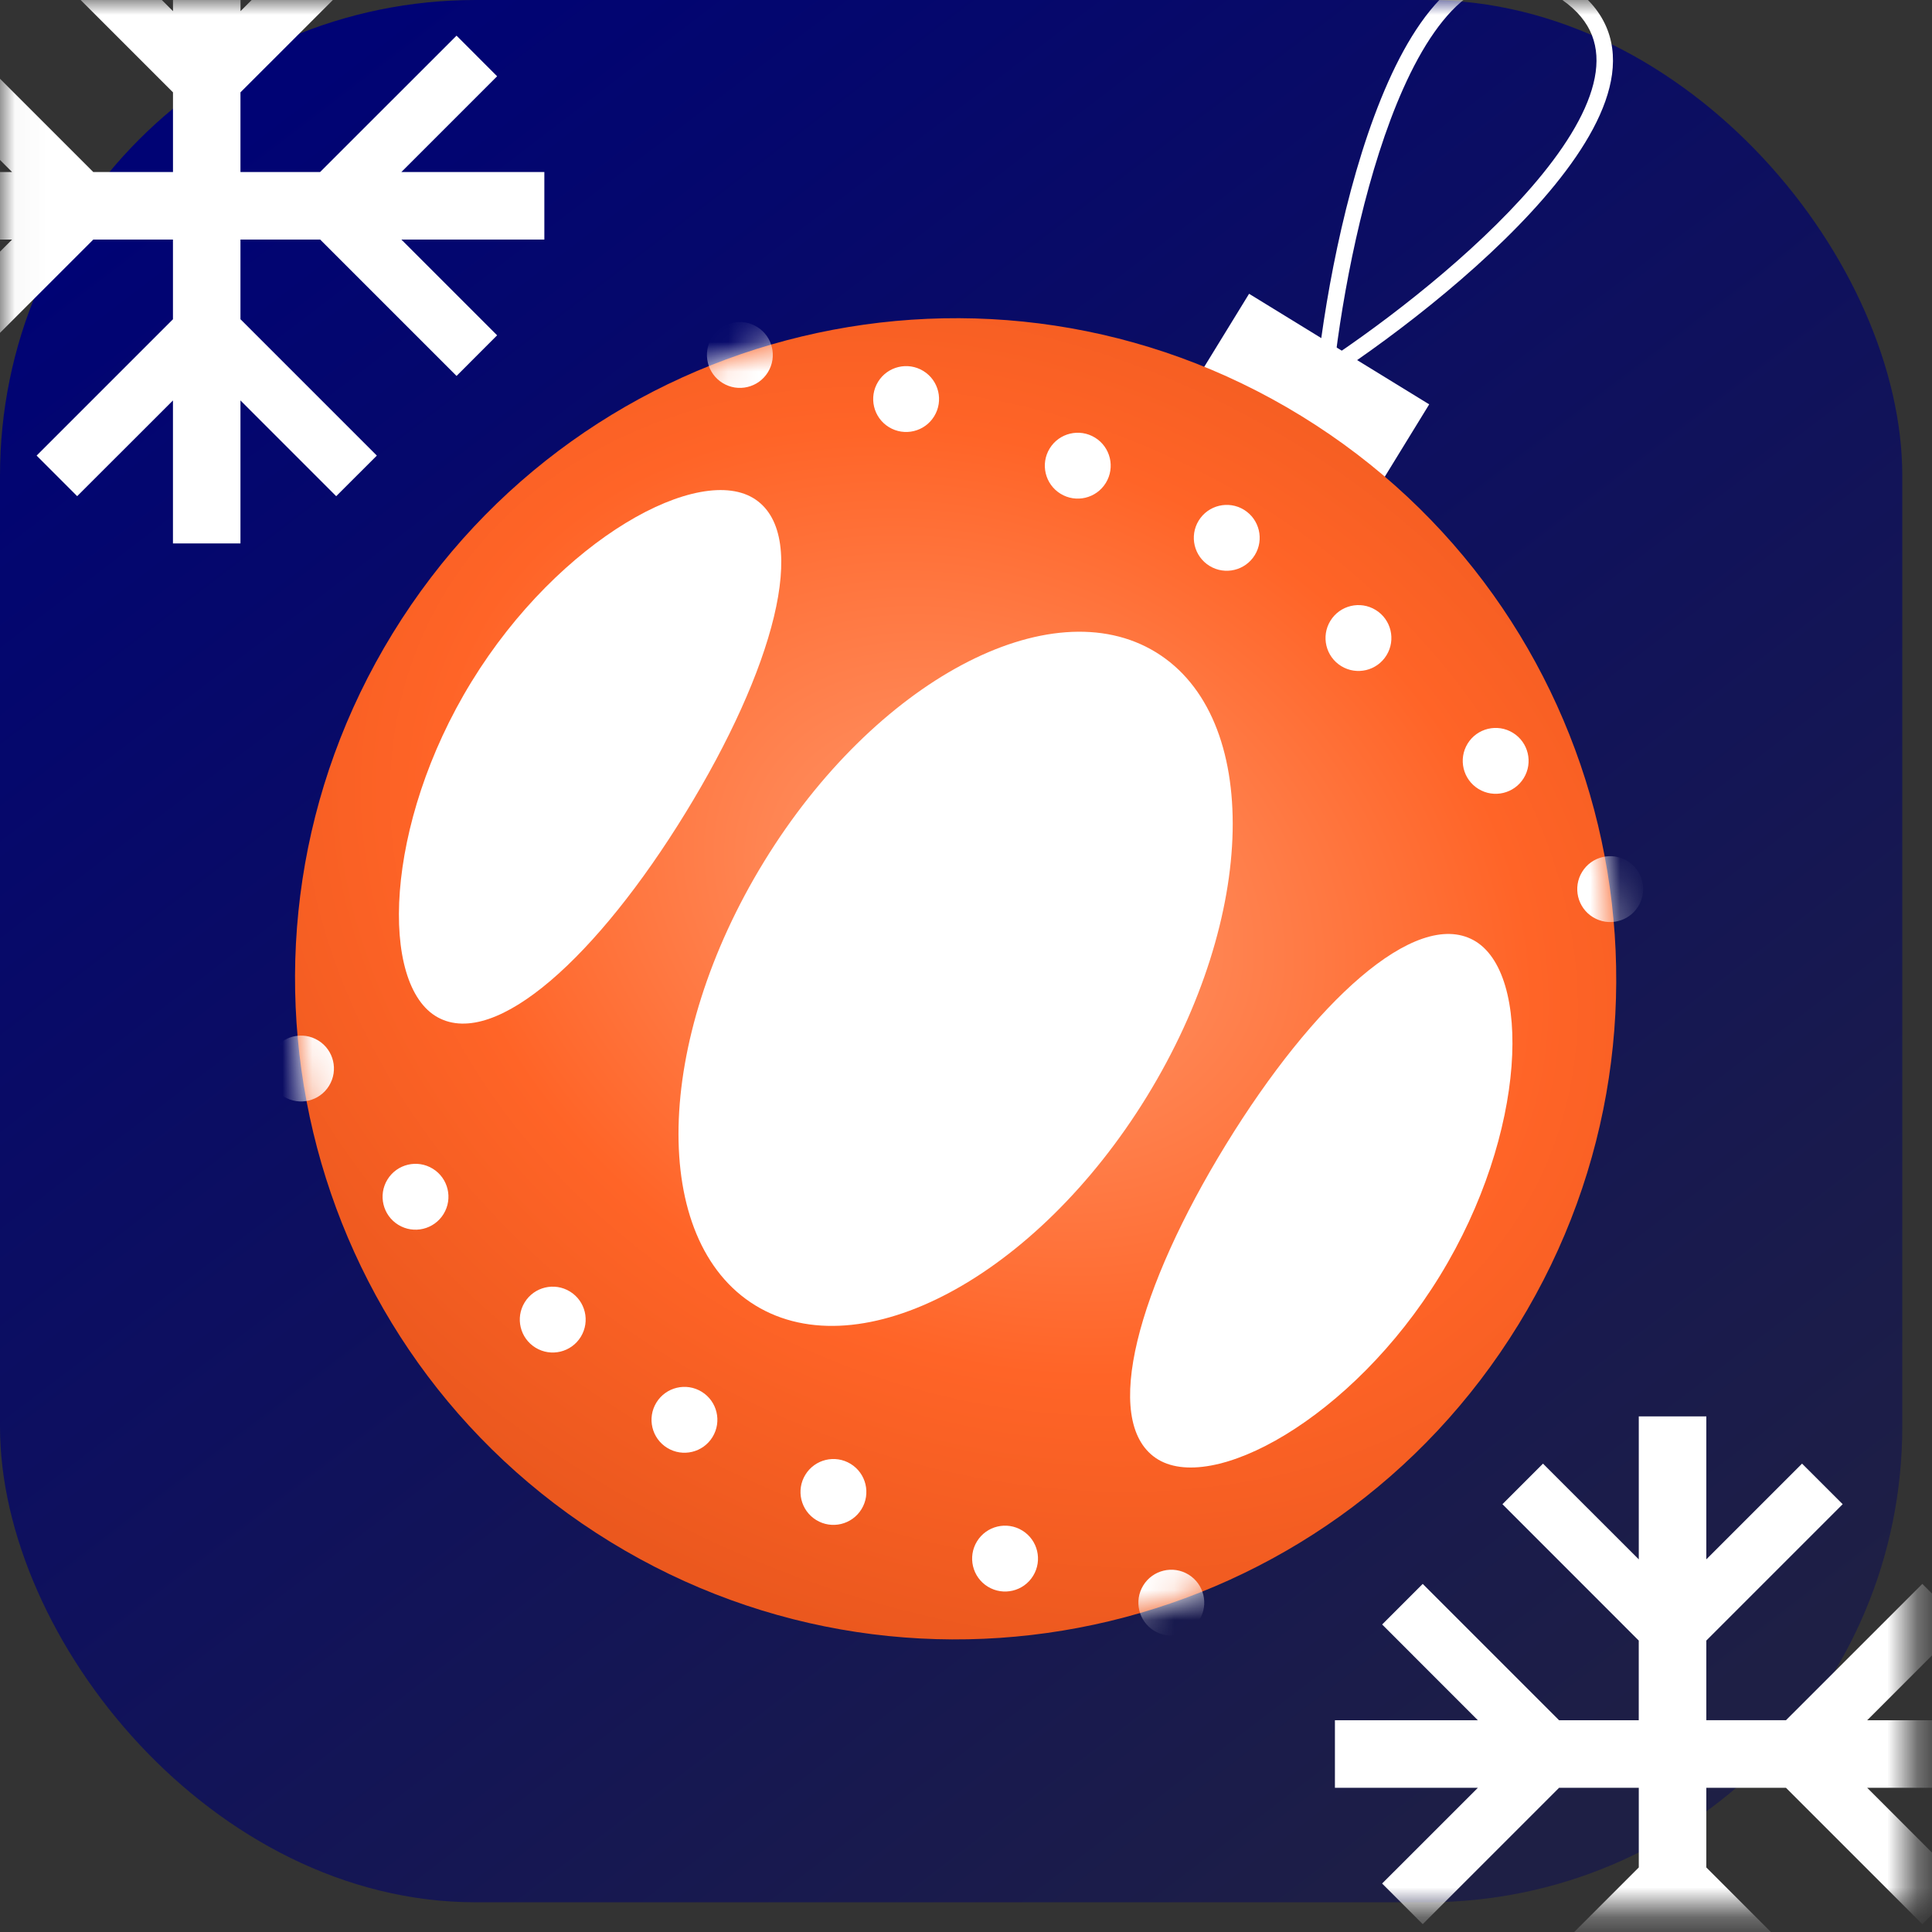
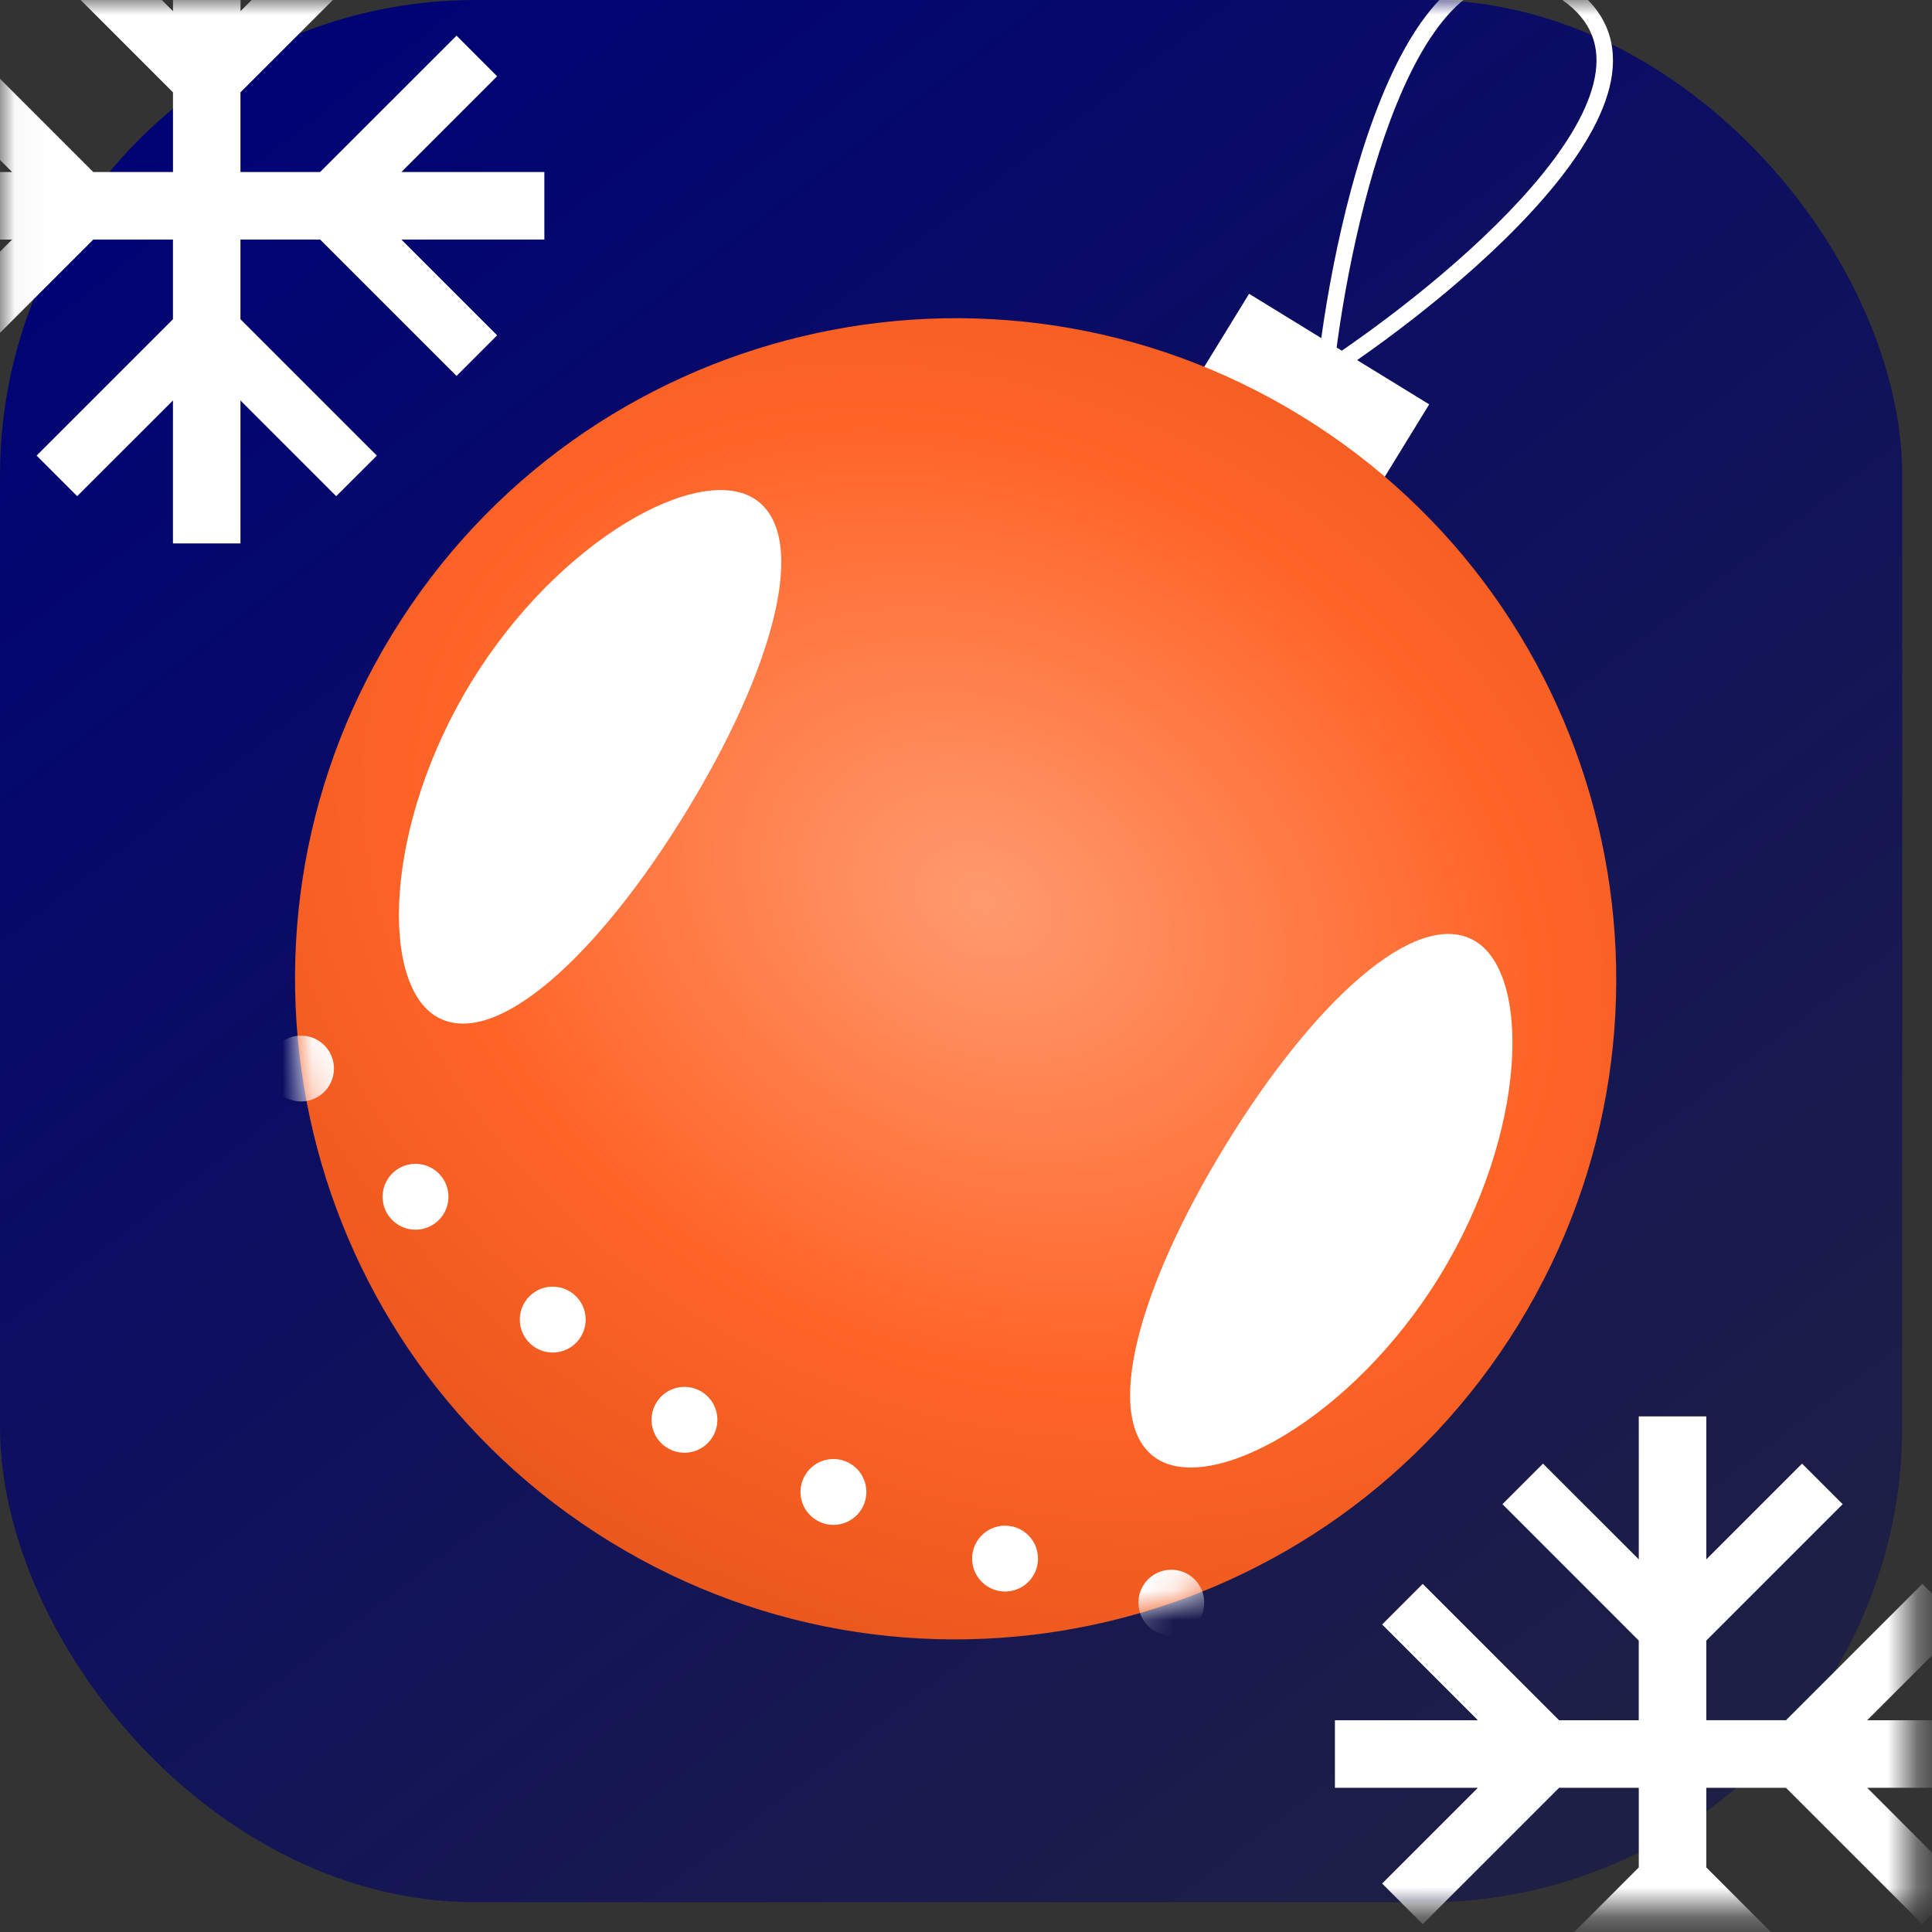
<svg xmlns="http://www.w3.org/2000/svg" width="65" height="65" viewBox="0 0 65 65" fill="none">
  <rect x="0" y="0" width="65" height="65" fill="#333333" stroke="none" />
  <rect width="64" height="64" rx="16" fill="url(#icon_svg__paint0_linear_388_57789)" />
  <mask id="icon_svg__a" style="mask-type:alpha" maskUnits="userSpaceOnUse" x="0" y="-1" width="65" height="66">
    <path transform="matrix(-1 0 0 1 64.305 -.002)" fill="#D9D9D9" d="M0 0h64.277v64.277H0z" />
  </mask>
  <g mask="url(#icon_svg__a)" fill="#fff">
    <path d="M-4.404 5.788h4.81l-3.221-3.222L-1.45 1.2l4.588 4.588H5.82V3.107L1.232-1.481l1.364-1.365L5.82.375v-4.81h2.272v4.81l3.221-3.221 1.367 1.365L8.09 3.107v2.68h2.68L15.36 1.2l1.365 1.366-3.222 3.222h4.811V8.06h-4.81l3.221 3.221-1.365 1.367-4.588-4.588H8.09v2.68l4.588 4.588-1.367 1.366-3.221-3.222v4.811H5.819v-4.81l-3.223 3.22-1.364-1.365 4.587-4.587V8.06h-2.68l-4.589 4.588-1.365-1.367L.406 8.06h-4.81V5.788z" />
    <path fill-rule="evenodd" clip-rule="evenodd" d="M44.937 11.939c.344-2.705 1.084-6.291 2.271-8.954.64-1.436 1.394-2.563 2.25-3.154.423-.292.866-.45 1.335-.458.469-.007.986.137 1.557.487.57.35.933.746 1.14 1.168.205.421.264.888.195 1.397-.14 1.032-.803 2.214-1.794 3.435-1.836 2.264-4.698 4.548-6.954 6.079zM53.987.785C53.727.25 53.281-.22 52.64-.612c-.641-.394-1.261-.578-1.856-.569-.595.01-1.143.212-1.64.556-.984.68-1.79 1.92-2.442 3.385-1.31 2.938-2.078 6.934-2.387 9.712l-.065.585.493-.322c2.337-1.534 5.553-4.028 7.579-6.526 1.01-1.245 1.752-2.524 1.913-3.71.08-.599.014-1.179-.248-1.714z" />
    <path d="M48.084 13.604l-6.06-3.72-1.86 3.03 6.06 3.72 1.86-3.03zM44.911 57.876h4.81l-3.22-3.222 1.365-1.366 4.588 4.588h2.68v-2.681l-4.586-4.588 1.364-1.365 3.223 3.221v-4.81h2.272v4.81l3.221-3.221 1.367 1.365-4.588 4.588v2.68h2.68l4.588-4.587 1.366 1.366-3.222 3.222h4.81v2.272h-4.81l3.222 3.221-1.366 1.367-4.588-4.588h-2.68v2.68l4.588 4.588-1.367 1.366-3.221-3.222v4.811h-2.272v-4.81l-3.223 3.22-1.364-1.365 4.587-4.588v-2.68h-2.681l-4.588 4.588-1.366-1.367 3.222-3.221h-4.81v-2.272z" />
  </g>
  <path d="M20.527 51.87c-10.46-6.42-13.735-20.103-7.315-30.563 6.42-10.46 20.103-13.736 30.563-7.316 10.46 6.42 13.736 20.104 7.316 30.564-6.42 10.46-20.104 13.735-30.564 7.315z" fill="url(#icon_svg__paint1_radial_388_57789)" />
-   <path d="M25.408 43.916c-3.556-2.183-3.42-8.87.303-14.937s9.625-9.215 13.181-7.033c3.557 2.183 3.421 8.87-.302 14.937-3.724 6.067-9.625 9.216-13.182 7.033z" fill="#fff" />
  <path fill-rule="evenodd" clip-rule="evenodd" d="M49.573 31.63c1.971 1.075 1.82 6.487-1.132 11.297-2.952 4.81-7.71 7.395-9.56 6.124-1.835-1.262-.589-5.731 2.363-10.541 2.952-4.81 6.373-7.945 8.329-6.88zM14.733 34.23c-1.972-1.074-1.82-6.487 1.132-11.296 2.952-4.81 7.71-7.396 9.56-6.124 1.835 1.261.589 5.731-2.363 10.54-2.952 4.81-6.373 7.945-8.329 6.88z" fill="#fff" />
  <mask id="icon_svg__b" style="mask-type:alpha" maskUnits="userSpaceOnUse" x="9" y="10" width="46" height="46">
-     <path d="M20.527 51.87c-10.46-6.42-13.735-20.103-7.316-30.563 6.42-10.46 20.104-13.736 30.564-7.316 10.46 6.42 13.735 20.104 7.316 30.564-6.42 10.46-20.104 13.735-30.564 7.315z" fill="url(#icon_svg__paint2_radial_388_57789)" />
+     <path d="M20.527 51.87z" fill="url(#icon_svg__paint2_radial_388_57789)" />
  </mask>
  <g mask="url(#icon_svg__b)" fill="#fff">
    <circle cx="1.108" cy="1.108" transform="scale(-1 1) rotate(-31.539 9.994 84.639)" r="1.108" />
-     <circle cx="1.108" cy="1.108" transform="scale(-1 1) rotate(-31.539 8.202 74.55)" r="1.108" />
    <circle cx="1.108" cy="1.108" transform="scale(-1 1) rotate(-31.539 24.469 113.389)" r="1.108" />
    <circle cx="1.108" cy="1.108" transform="scale(-1 1) rotate(-31.539 7.291 52.56)" r="1.108" />
    <circle cx="1.108" cy="1.108" transform="scale(-1 1) rotate(-31.539 18.756 104.41)" r="1.108" />
    <circle cx="1.108" cy="1.108" transform="scale(-1 1) rotate(-31.539 13.747 94.17)" r="1.108" />
-     <circle cx="1.108" cy="1.108" transform="scale(-1 1) rotate(-31.539 7.12 63.205)" r="1.108" />
  </g>
  <mask id="icon_svg__c" style="mask-type:alpha" maskUnits="userSpaceOnUse" x="9" y="10" width="46" height="46">
    <path d="M43.774 13.993c10.46 6.42 13.735 20.104 7.315 30.564-6.42 10.46-20.103 13.735-30.563 7.315-10.46-6.42-13.736-20.104-7.316-30.564 6.42-10.46 20.104-13.735 30.564-7.315z" fill="url(#icon_svg__paint3_radial_388_57789)" />
  </mask>
  <g mask="url(#icon_svg__c)" fill="#fff">
    <circle cx="1.108" cy="1.108" transform="scale(1 -1) rotate(-31.539 -74.47 -62.14)" r="1.108" />
    <circle cx="1.108" cy="1.108" transform="scale(1 -1) rotate(-31.539 -76.261 -72.228)" r="1.108" />
    <circle cx="1.108" cy="1.108" transform="scale(1 -1) rotate(-31.539 -59.995 -33.39)" r="1.108" />
    <circle cx="1.108" cy="1.108" transform="scale(1 -1) rotate(-31.539 -77.172 -94.218)" r="1.108" />
    <circle cx="1.108" cy="1.108" transform="scale(1 -1) rotate(-31.539 -65.707 -42.368)" r="1.108" />
    <circle cx="1.108" cy="1.108" transform="scale(1 -1) rotate(-31.539 -70.716 -52.608)" r="1.108" />
    <circle cx="1.108" cy="1.108" transform="scale(1 -1) rotate(-31.539 -77.344 -83.573)" r="1.108" />
  </g>
  <defs>
    <radialGradient id="icon_svg__paint1_radial_388_57789" cx="0" cy="0" r="1" gradientUnits="userSpaceOnUse" gradientTransform="matrix(-11.715 21.468 -27.874 -15.211 33.082 30.325)">
      <stop stop-color="#FF9A6F" />
      <stop offset=".61" stop-color="#FF6427" />
      <stop offset="1" stop-color="#EB581E" />
    </radialGradient>
    <radialGradient id="icon_svg__paint2_radial_388_57789" cx="0" cy="0" r="1" gradientUnits="userSpaceOnUse" gradientTransform="matrix(-11.715 21.468 -27.874 -15.211 33.082 30.325)">
      <stop stop-color="#FF9A6F" />
      <stop offset=".61" stop-color="#FF6427" />
      <stop offset="1" stop-color="#EB581E" />
    </radialGradient>
    <radialGradient id="icon_svg__paint3_radial_388_57789" cx="0" cy="0" r="1" gradientUnits="userSpaceOnUse" gradientTransform="rotate(-61.379 45.548 -8.53) scale(24.457 31.754)">
      <stop stop-color="#FF9A6F" />
      <stop offset=".61" stop-color="#FF6427" />
      <stop offset="1" stop-color="#EB581E" />
    </radialGradient>
    <linearGradient id="icon_svg__paint0_linear_388_57789" x1="52.918" y1="61.229" x2="8.866" y2="3.602" gradientUnits="userSpaceOnUse">
      <stop stop-color="#1E1F45" />
      <stop offset="1" stop-color="#000374" />
    </linearGradient>
  </defs>
</svg>